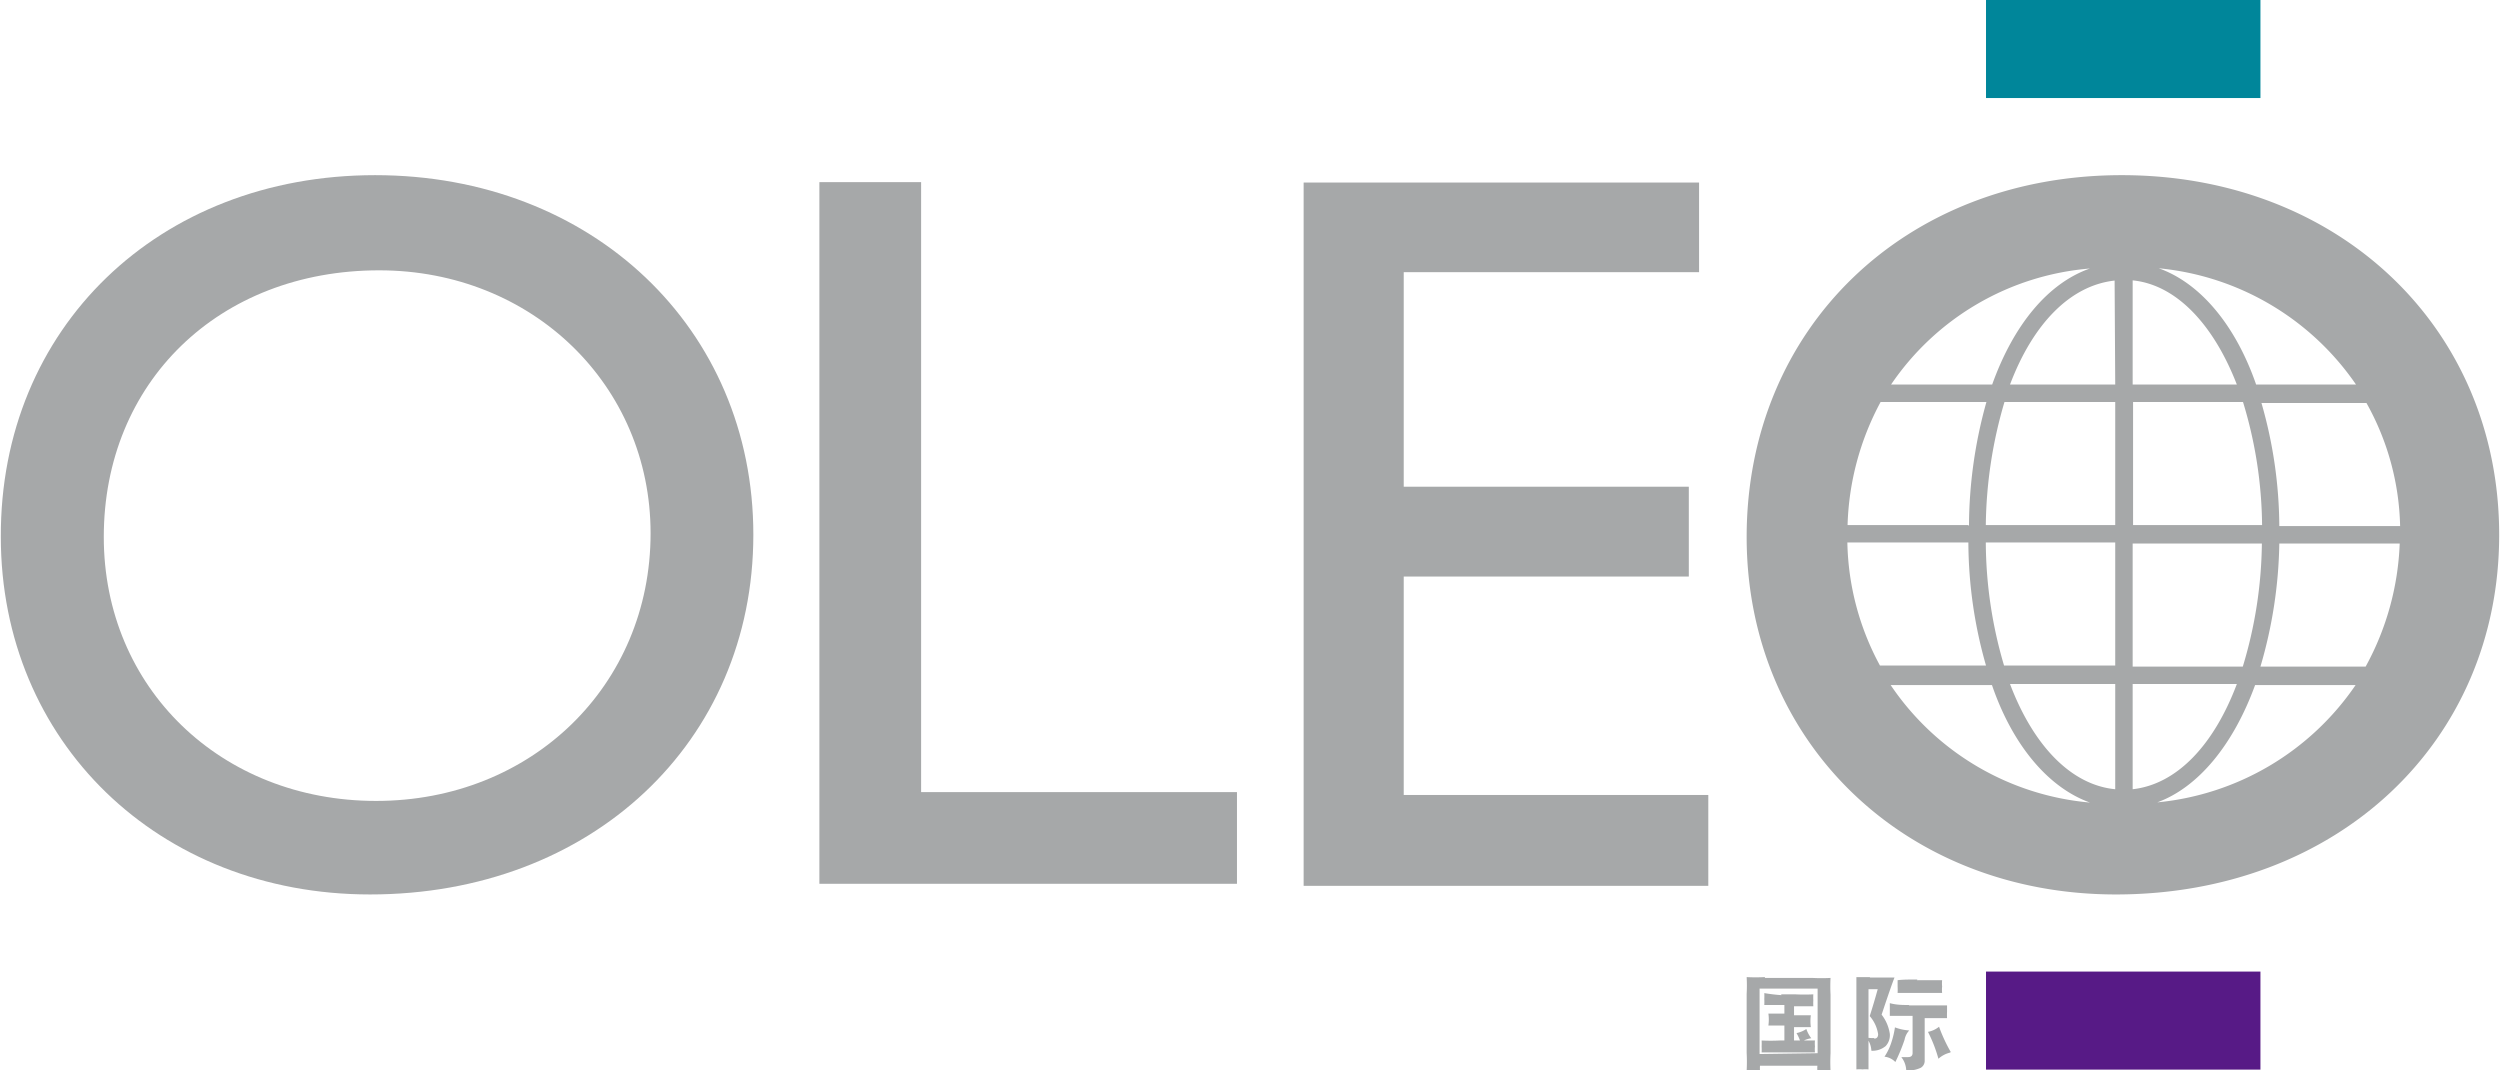
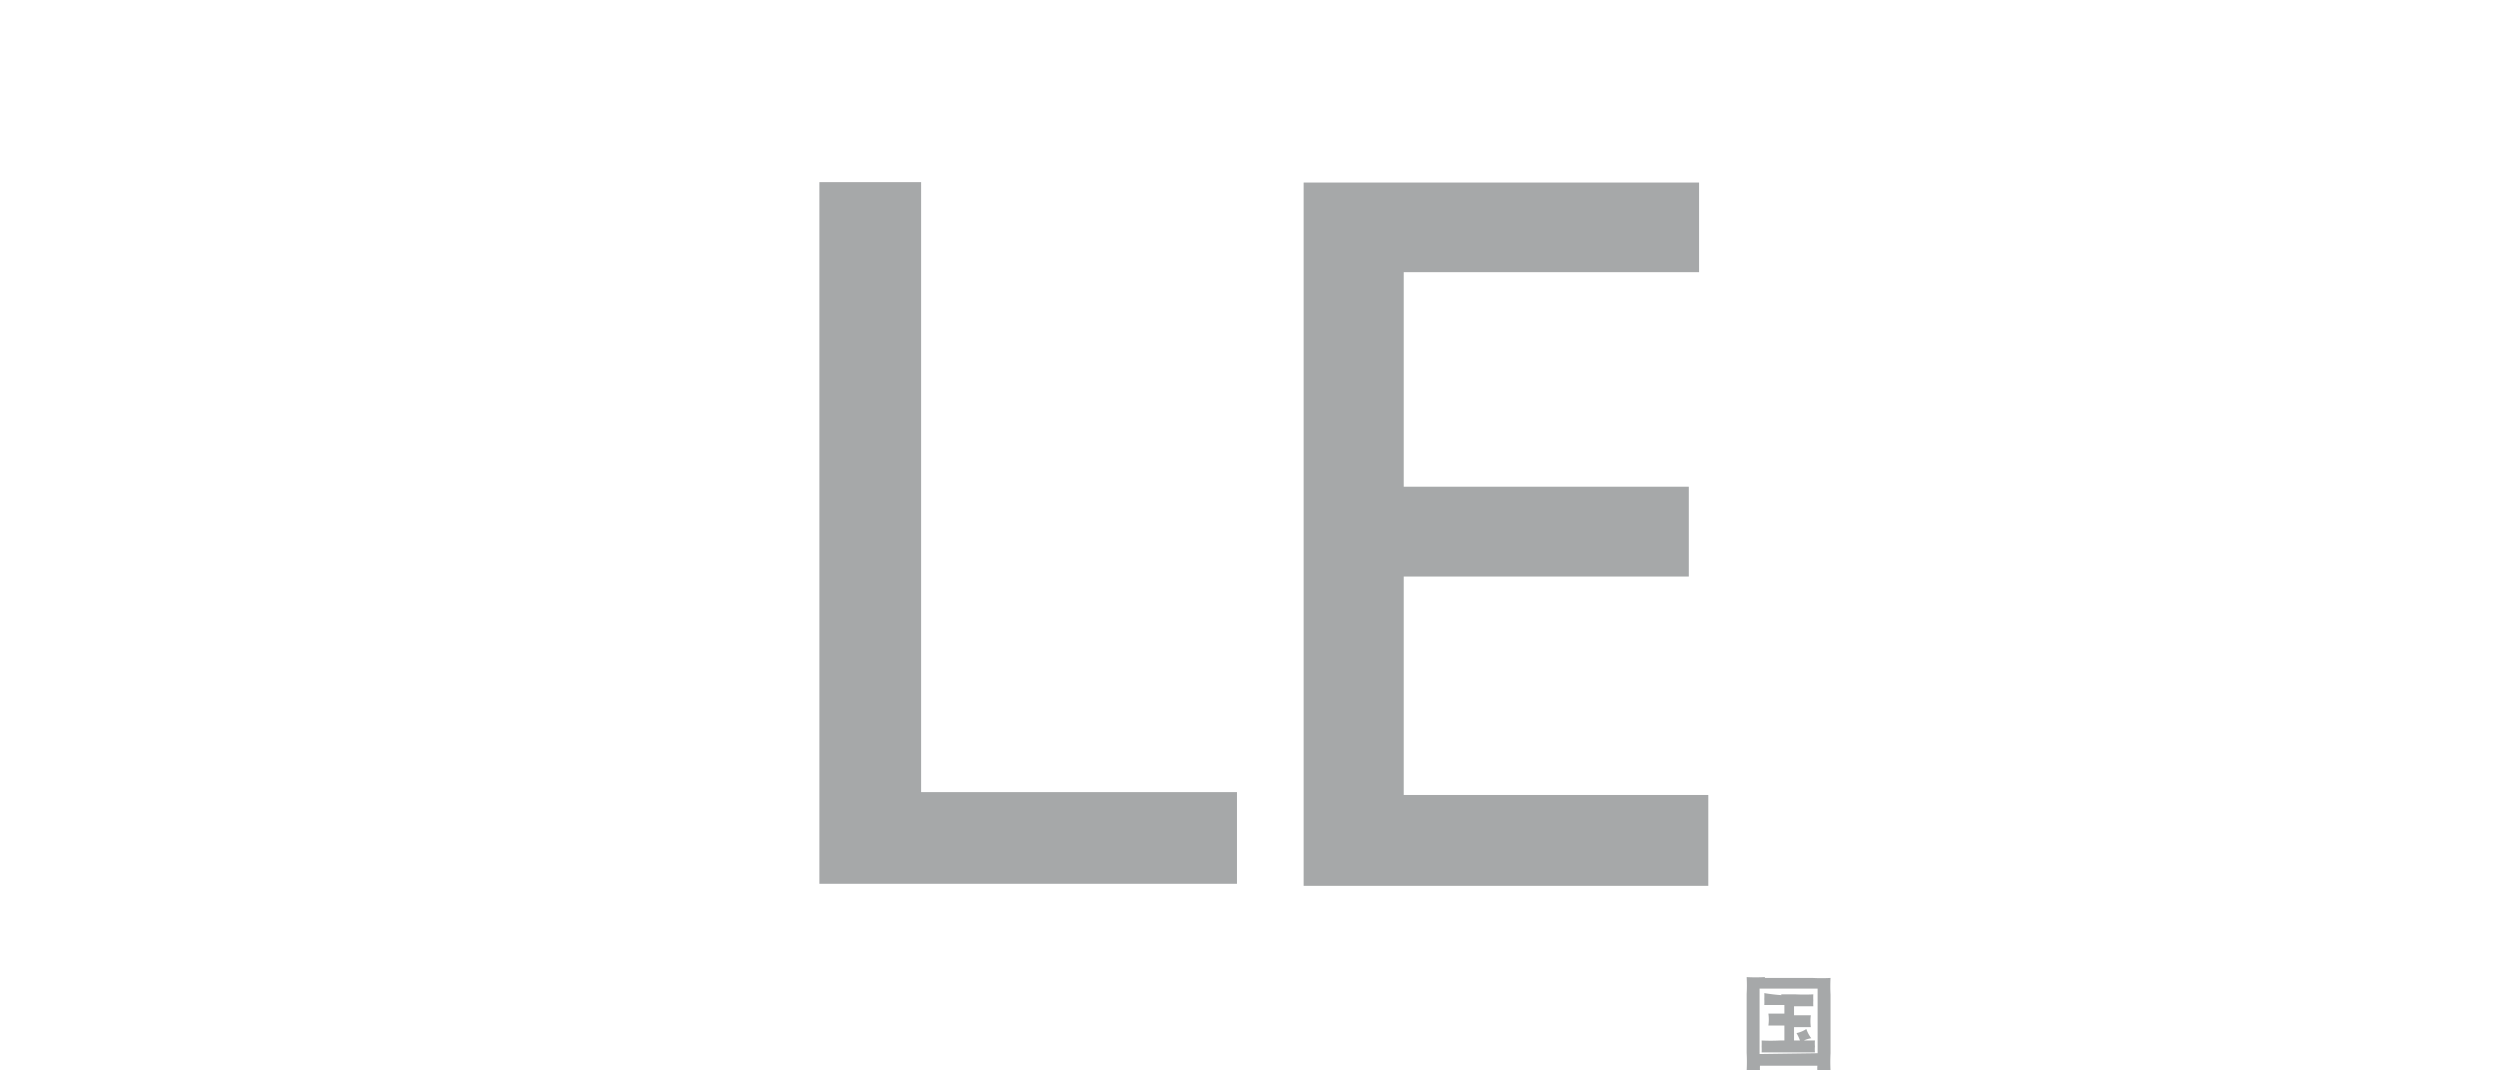
<svg xmlns="http://www.w3.org/2000/svg" viewBox="0 0 121.89 52.17">
  <defs>
    <style>.cls-1{fill:#00869a;}.cls-2{fill:#571a86;}.cls-3{fill:#a6a8a9;}</style>
  </defs>
  <g id="图层_2" data-name="图层 2">
    <g id="图层_1-2" data-name="图层 1">
-       <rect class="cls-1" x="96.83" width="13.38" height="4.78" />
-       <rect class="cls-2" x="96.83" y="47.37" width="13.38" height="4.78" />
-       <path class="cls-3" d="M103.45,8.54C92.88,8.54,85.16,16,85.16,26.18c0,10,7.72,17.43,18,17.43,10.77,0,18.69-7.41,18.69-17.53S114,8.54,103.45,8.54Zm11.42,10.21H110c-1-2.89-2.72-4.95-4.75-5.67A13.18,13.18,0,0,1,114.87,18.75Zm-10.89,0V13.67c2.12.21,3.94,2.14,5.08,5.08Zm5.38.85a21.1,21.1,0,0,1,.93,6H104v-6Zm-6.23-.85H98c1.11-2.94,2.92-4.83,5.1-5.07Zm0,.85v6H96.82a21.92,21.92,0,0,1,.91-6Zm-7.16,6H90.08a13.46,13.46,0,0,1,1.61-6h5.16A22.66,22.66,0,0,0,96,25.65Zm0,.85a22,22,0,0,0,.86,6H91.66a13.08,13.08,0,0,1-1.59-6Zm.85,0h6.31v6H97.71A21.39,21.39,0,0,1,96.82,26.5Zm6.31,6.9v5.13c-2.17-.21-4-2.15-5.13-5.13Zm.85,0h5.08c-1.13,3-2.94,4.89-5.08,5.13Zm0-.85v-6h6.3a21.34,21.34,0,0,1-.93,6Zm7.15-6H117a13.51,13.51,0,0,1-1.66,6h-5.13A22.37,22.37,0,0,0,111.13,26.5Zm0-.85a22,22,0,0,0-.87-6h5.12a12.83,12.83,0,0,1,1.64,6Zm-9.23-12.56c-2.06.72-3.73,2.76-4.77,5.66H92.2A13,13,0,0,1,101.91,13.09ZM92.18,33.4h4.94c1,2.92,2.74,5,4.78,5.73A13.11,13.11,0,0,1,92.18,33.4Zm13,5.72c2-.73,3.71-2.81,4.77-5.72h4.9A13.23,13.23,0,0,1,105.18,39.12Z" />
      <polyline class="cls-3" points="44.91 38.62 60.31 38.62 60.31 43.09 39.95 43.09 39.95 8.88 44.91 8.88 44.91 38.62" />
      <polyline class="cls-3" points="82.84 13.27 68.44 13.27 68.44 23.73 82.34 23.73 82.34 28.11 68.44 28.11 68.44 38.76 83.29 38.76 83.29 43.19 63.56 43.19 63.56 8.9 82.84 8.9 82.84 13.27" />
-       <path class="cls-3" d="M5.06,26.18c0,7.36,5.72,12.87,13.28,12.87S31.72,33.44,31.72,26c0-7.21-5.76-12.82-13.23-12.82-7.82,0-13.43,5.46-13.43,13m31.67-.11c0,10.13-7.92,17.54-18.69,17.54-10.32,0-18-7.46-18-17.43C0,16,7.72,8.54,18.29,8.54S36.73,16,36.73,26.07Z" />
      <path class="cls-3" d="M86.06,47.68h2.31a8.64,8.64,0,0,0,.88,0,7.5,7.5,0,0,0,0,.82v2.85a8,8,0,0,0,0,.86h-.64a1.06,1.06,0,0,1,0-.25H85.81a1.94,1.94,0,0,0,0,.24l-.33,0-.32,0a8.31,8.31,0,0,0,0-.87V48.46a7.5,7.5,0,0,0,0-.82,8.64,8.64,0,0,0,.88,0m2.58,3.71V48.2H85.79v3.19Zm-1.78-2.87h.69a8.77,8.77,0,0,0,.88,0,2.83,2.83,0,0,0,0,.29,2.64,2.64,0,0,0,0,.29l-.88,0h-.06v.44c.27,0,.55,0,.82,0a2.11,2.11,0,0,0,0,.58l-.82,0v.65h.29a2,2,0,0,0-.17-.36,1.4,1.4,0,0,0,.48-.2,1.61,1.61,0,0,0,.24.45,1.34,1.34,0,0,0-.36.11l.54,0a1.43,1.43,0,0,0,0,.29,1.36,1.36,0,0,0,0,.29c-.3,0-.59,0-.88,0h-.84c-.3,0-.59,0-.88,0a2.64,2.64,0,0,0,0-.29,2.83,2.83,0,0,0,0-.29,8.51,8.51,0,0,0,.88,0H87V50l-.78,0a2.11,2.11,0,0,0,0-.58q.39,0,.78,0V49h-.1c-.29,0-.59,0-.88,0a2.64,2.64,0,0,0,0-.29,2.83,2.83,0,0,0,0-.29A8.64,8.64,0,0,0,86.86,48.52Z" />
-       <path class="cls-3" d="M91.18,47.66h.43l.76,0c-.07.16-.28.76-.63,1.81a2,2,0,0,1,.4.94.78.78,0,0,1-.2.59,1,1,0,0,1-.7.23,1.08,1.08,0,0,0-.14-.49v.45c0,.32,0,.63,0,.95a1.46,1.46,0,0,0-.29,0,1.51,1.51,0,0,0-.3,0c0-.32,0-.63,0-.95V48.36c0-.24,0-.48,0-.72l.65,0m.21,3c.13,0,.2-.07.2-.22a1.74,1.74,0,0,0-.41-.88c.13-.4.26-.84.39-1.31H91.1v2.37A1.46,1.46,0,0,0,91.39,50.61Zm1.69-.37a.9.9,0,0,0-.2.42,8.76,8.76,0,0,1-.45,1.09.86.86,0,0,0-.53-.26,2.74,2.74,0,0,0,.34-.71,4.14,4.14,0,0,0,.17-.72A2.38,2.38,0,0,0,93.08,50.24Zm0-1.25H94c.31,0,.62,0,.93,0,0,.1,0,.21,0,.31a3,3,0,0,0,0,.31c-.31,0-.62,0-.93,0h-.16v2.06a.39.39,0,0,1-.19.36,1.43,1.43,0,0,1-.71.13,1.1,1.1,0,0,0-.24-.65l.33,0c.14,0,.21-.06.22-.18V49.53h-.18c-.31,0-.62,0-.93,0,0-.1,0-.2,0-.31s0-.21,0-.31C92.47,49,92.78,49,93.09,49Zm.4-1.23h.29c.31,0,.62,0,.94,0a1.62,1.62,0,0,0,0,.31,1.56,1.56,0,0,0,0,.31c-.32,0-.63,0-.94,0h-.29c-.32,0-.63,0-.94,0a3,3,0,0,0,0-.31c0-.1,0-.21,0-.31C92.86,47.75,93.17,47.76,93.49,47.76Zm1.62,3.53a1.31,1.31,0,0,0-.57.3A6.93,6.93,0,0,0,94,50.31a1.23,1.23,0,0,0,.54-.25A7.79,7.79,0,0,0,95.11,51.29Z" />
    </g>
  </g>
</svg>